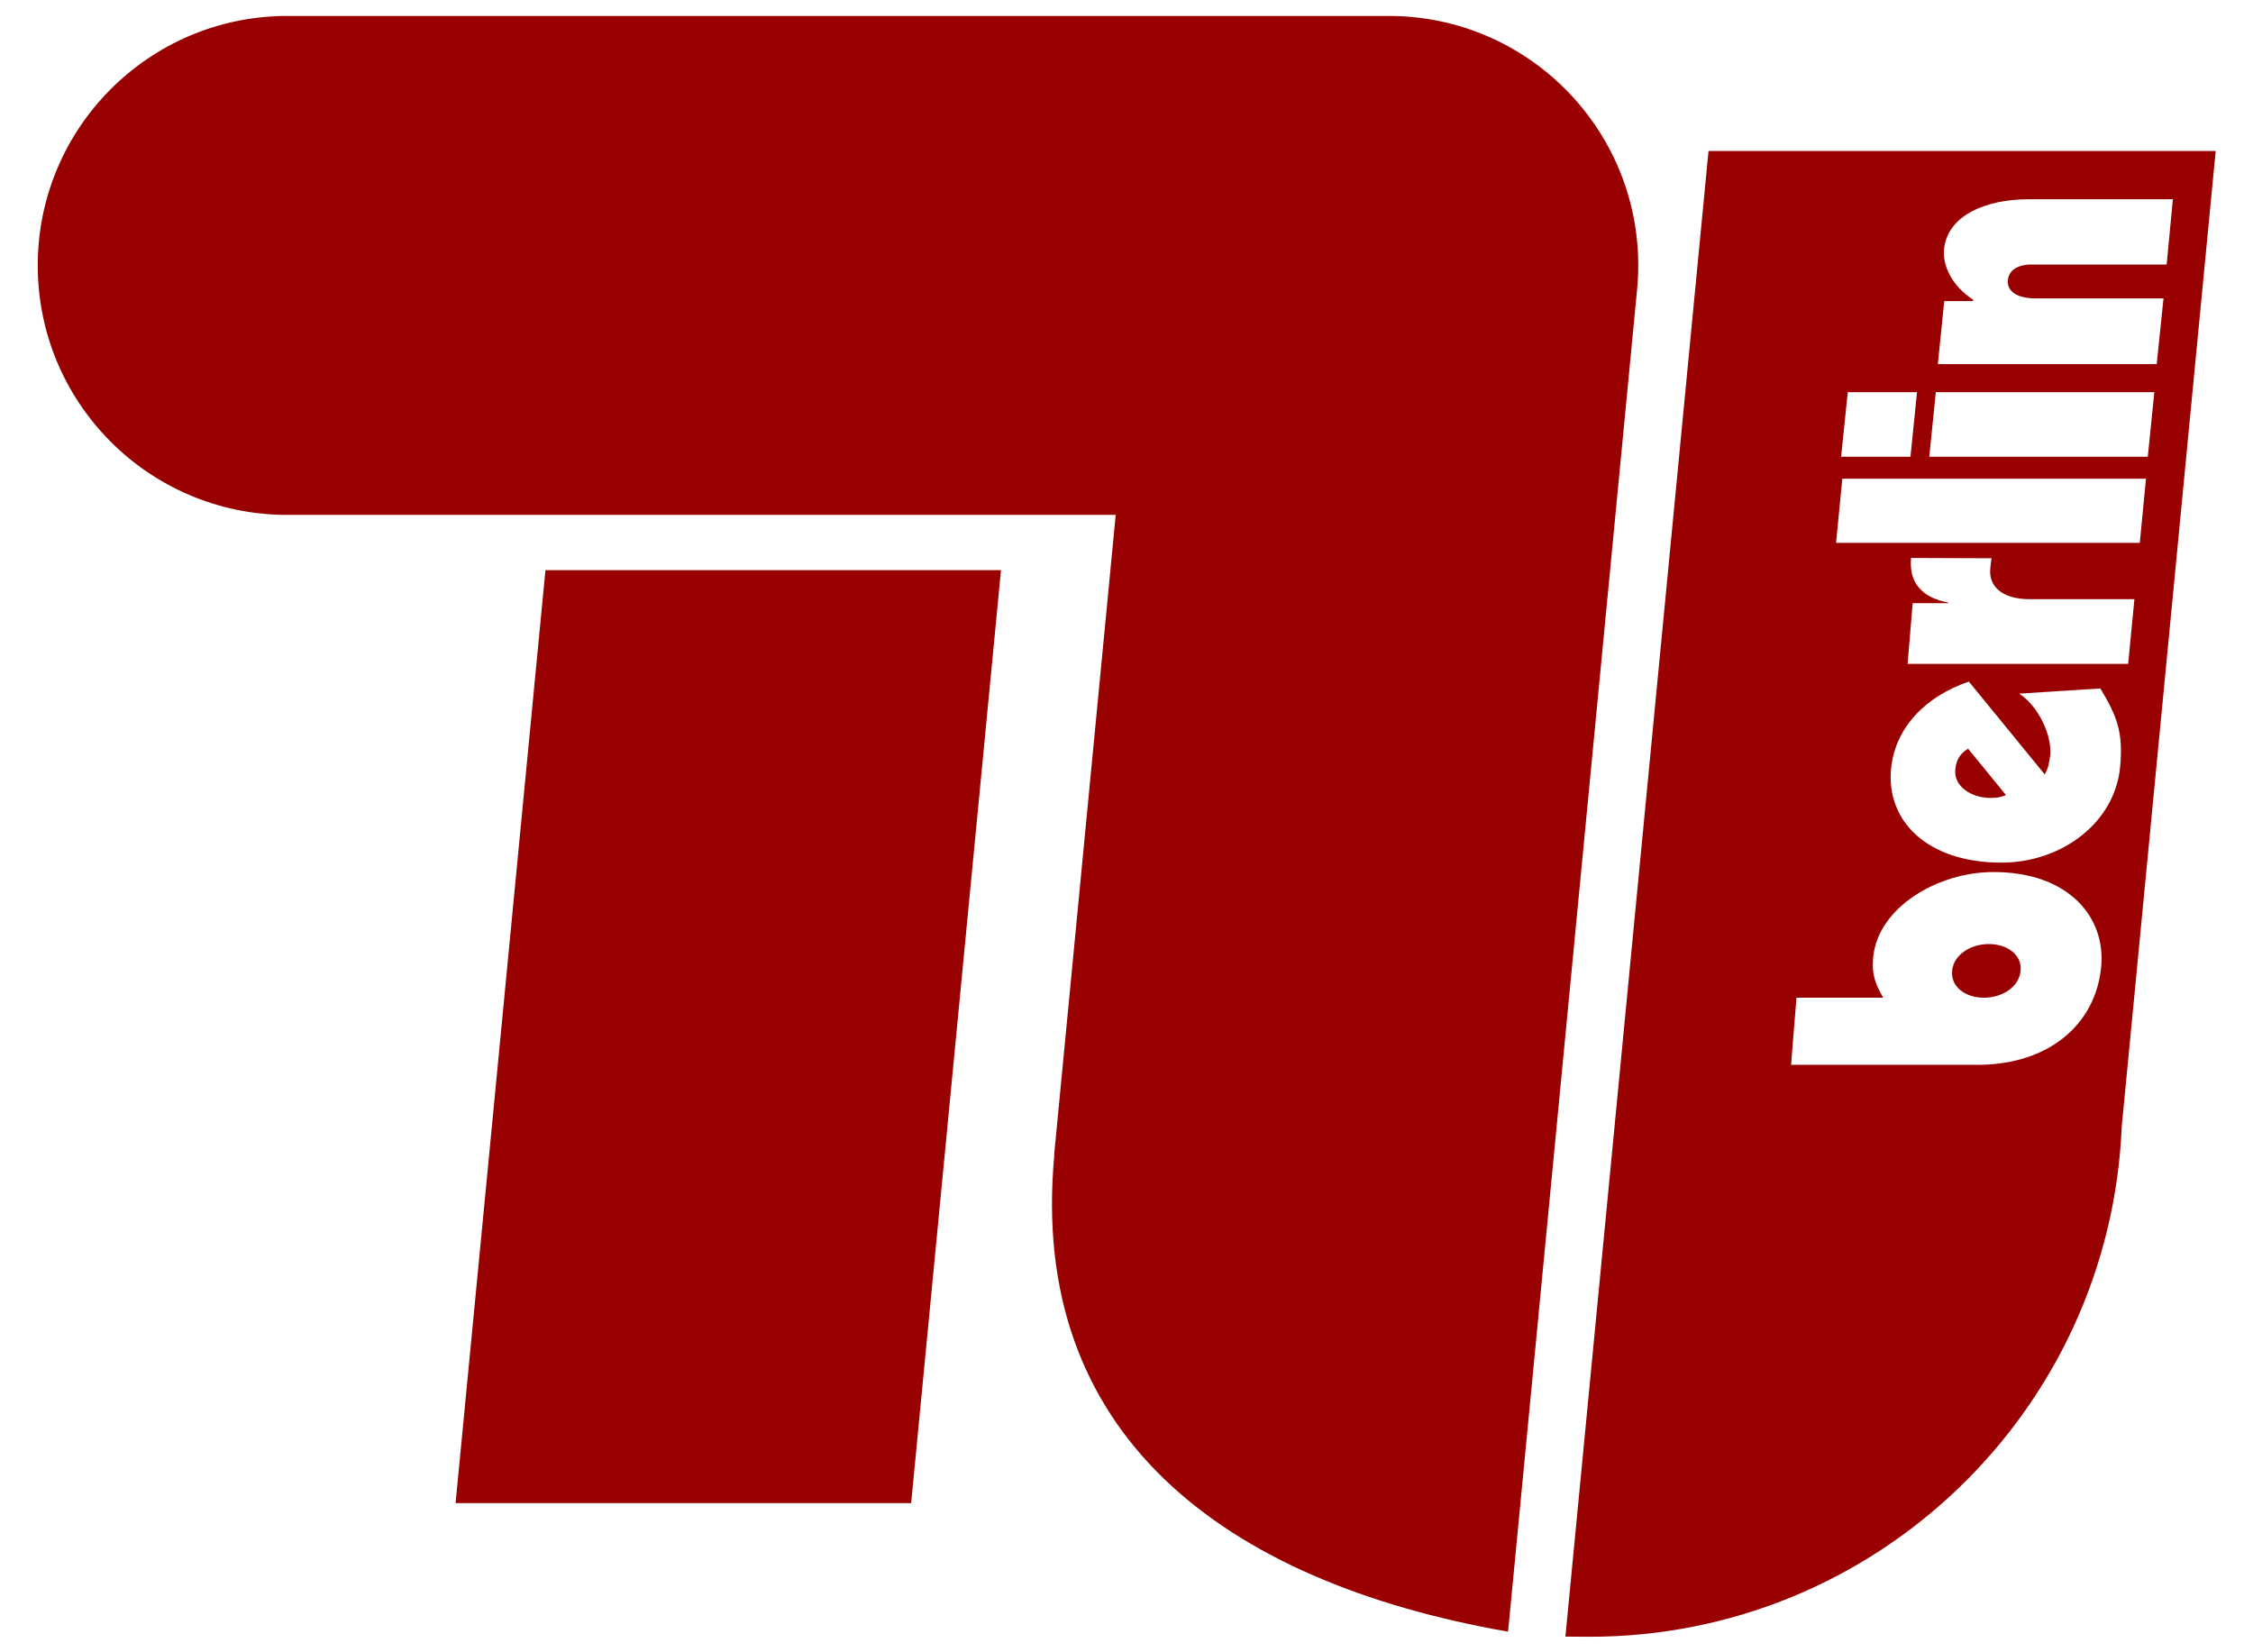
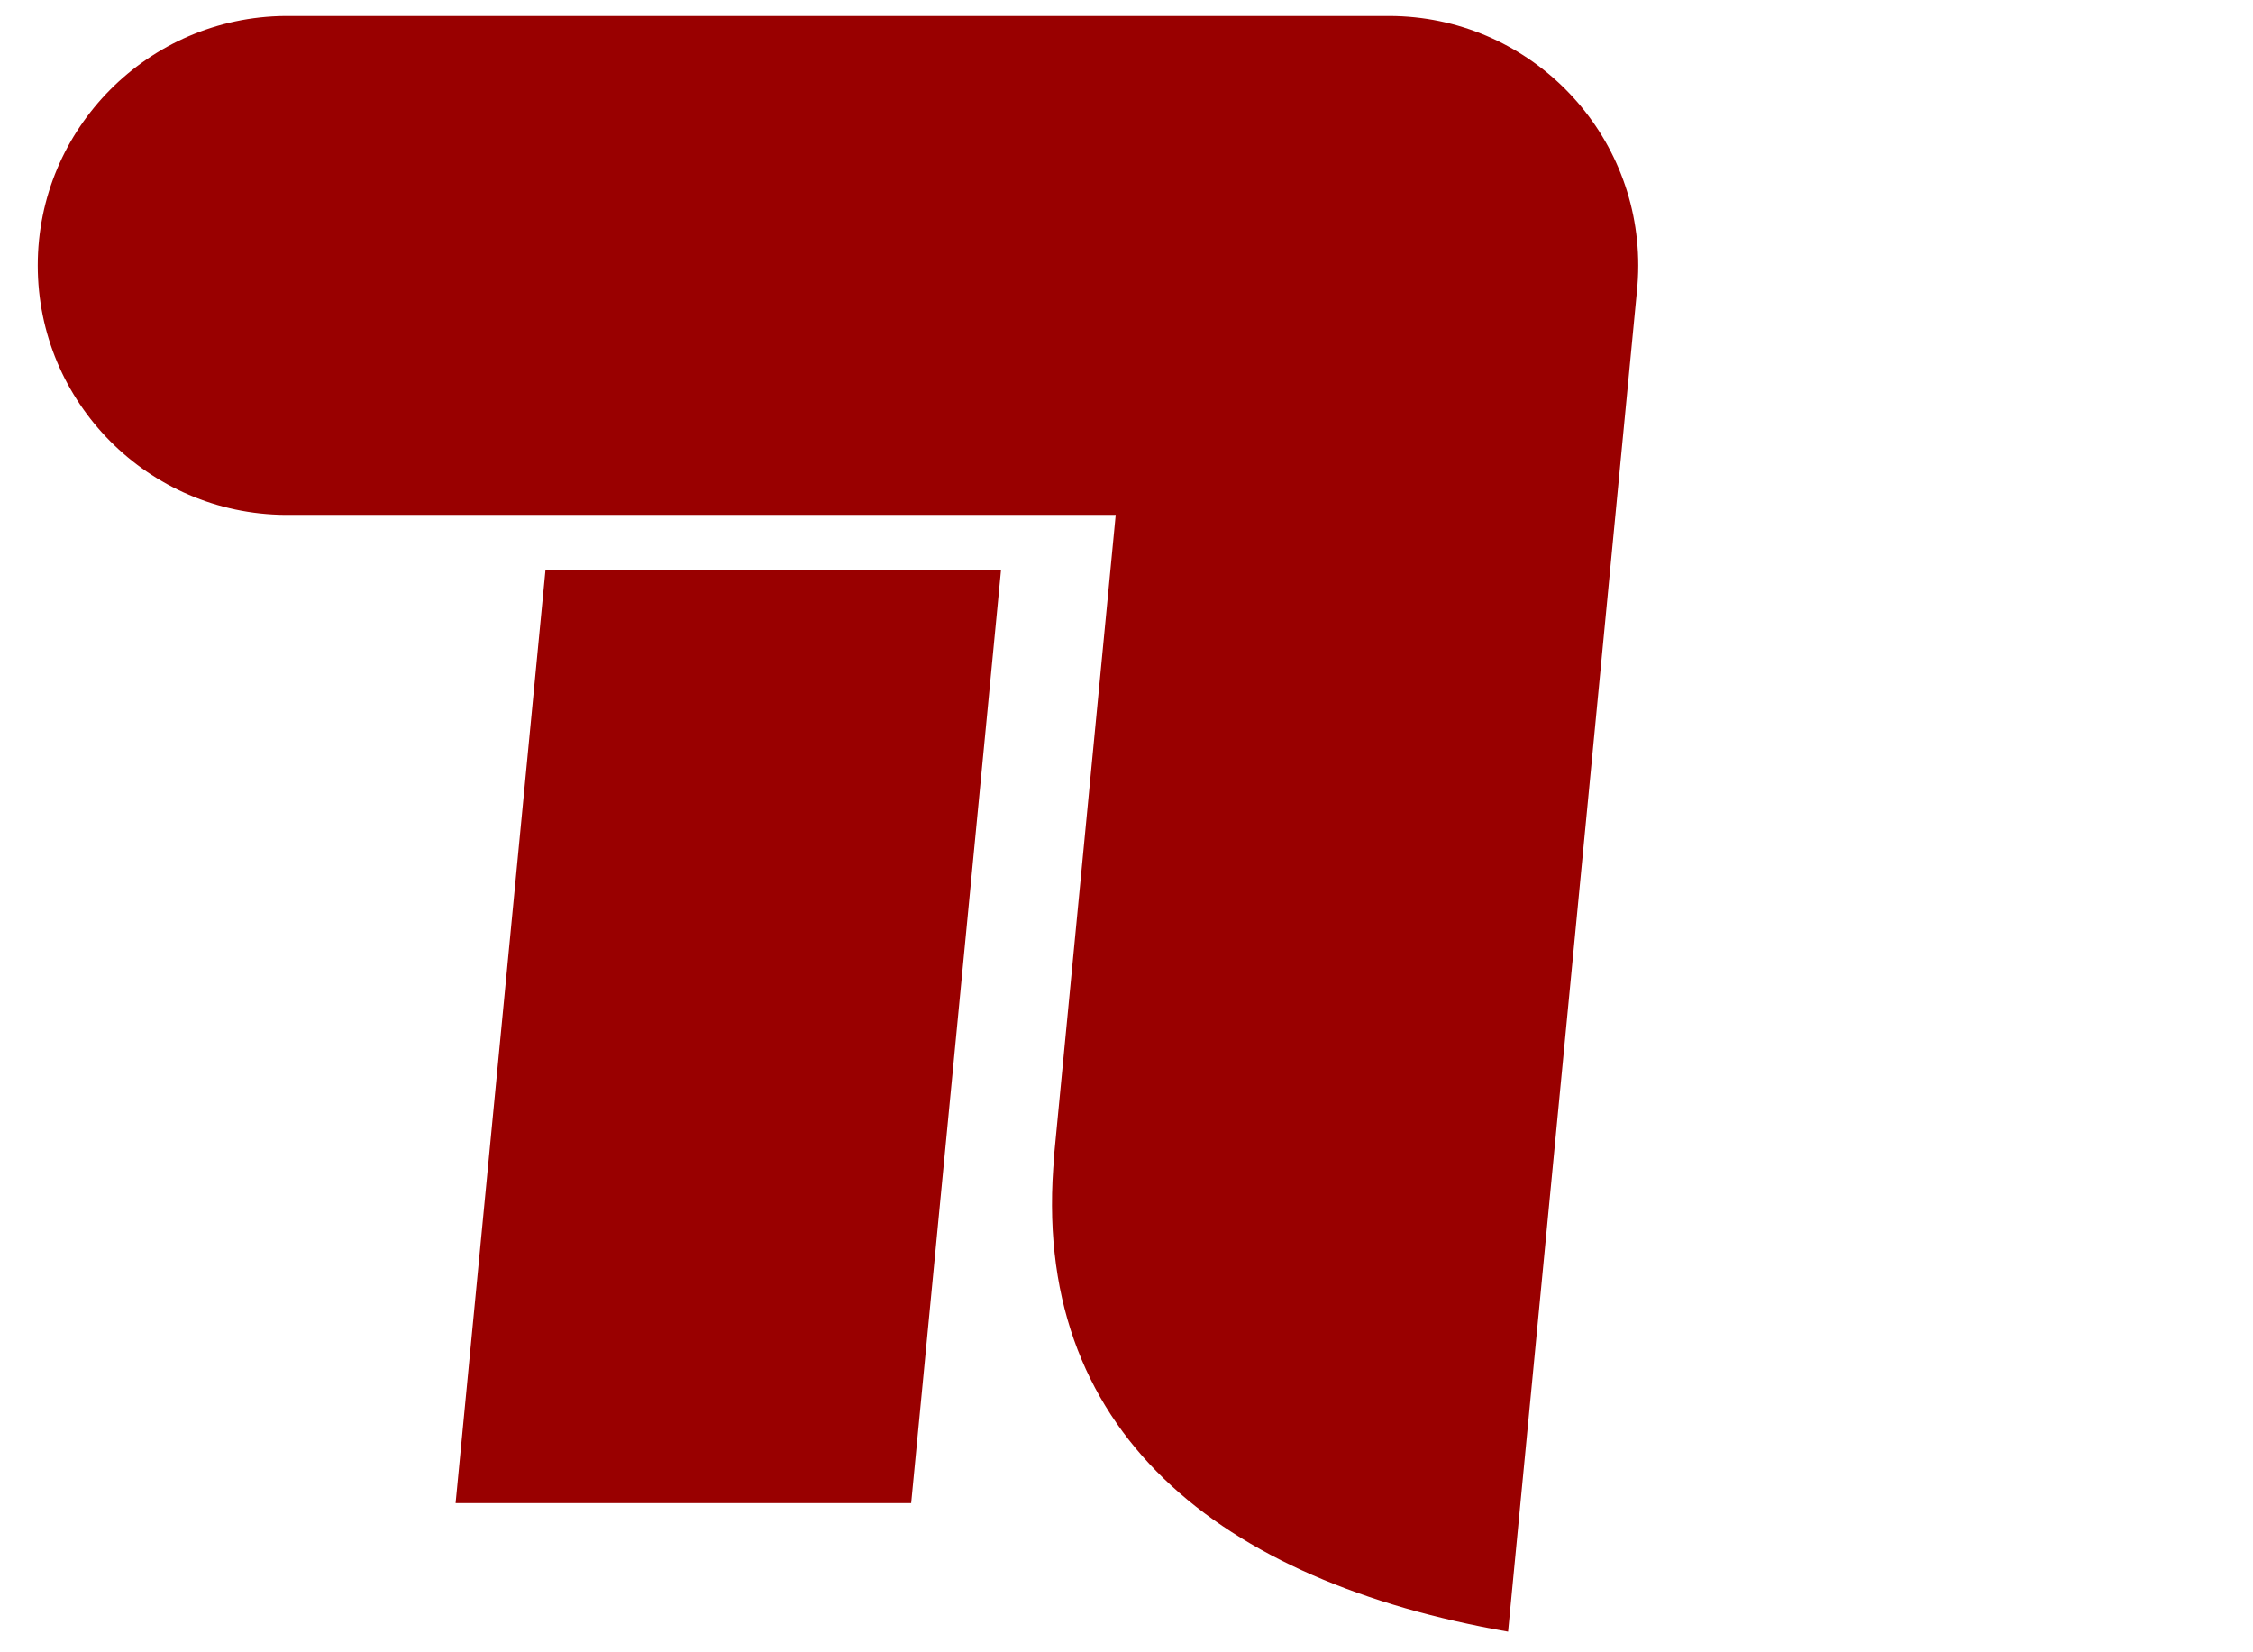
<svg xmlns="http://www.w3.org/2000/svg" version="1.0" width="300" height="220" id="svg2708">
  <defs id="defs2710" />
  <g transform="translate(-418.794,-223.001)" id="layer1">
    <g transform="matrix(4.171,0,0,4.171,-1322.969,-1389.327)" id="g3560" style="fill:#990000;fill-opacity:1;stroke:none">
-       <path d="M 485.529,407.748 L 485.728,405.684 L 482.39,405.684 C 481.458,405.684 481.074,405.239 481.127,404.708 C 481.142,404.548 481.149,404.463 481.172,404.378 L 478.598,404.368 C 478.524,405.143 478.93,405.632 479.782,405.791 L 479.78,405.812 L 478.65,405.812 L 478.487,407.748 L 485.529,407.748 z M 486.098,401.838 L 476.403,401.838 L 476.204,403.886 L 485.9,403.886 L 486.098,401.838 z M 478.788,399.076 L 476.577,399.076 L 476.365,401.138 L 478.579,401.138 L 478.788,399.076 z M 486.365,399.076 L 479.388,399.076 L 479.179,401.138 L 486.155,401.138 L 486.365,399.076 z M 474.767,420.548 L 480.725,420.548 C 483.004,420.548 484.499,419.247 484.668,417.411 C 484.814,415.832 483.627,414.394 481.228,414.394 C 479.44,414.394 477.537,415.533 477.389,417.114 C 477.334,417.711 477.48,417.997 477.709,418.406 L 474.94,418.406 L 474.767,420.548 z M 482.053,408.699 C 482.698,409.133 483.097,410.059 483.04,410.656 C 483.022,410.856 482.97,411.121 482.864,411.276 L 480.443,408.314 C 479.052,408.788 478.079,409.796 477.958,411.111 C 477.805,412.746 479.095,414.094 481.482,414.094 C 483.403,414.094 485.105,412.824 485.273,411.033 C 485.373,409.949 485.183,409.428 484.639,408.533 L 482.053,408.699 z M 479.453,398.179 L 486.44,398.179 L 486.657,396.081 L 482.535,396.081 C 482.214,396.081 481.687,395.979 481.687,395.551 C 481.687,395.117 482.129,395.001 482.409,395.001 L 486.757,395.001 L 486.957,392.917 L 482.343,392.917 C 480.997,392.917 479.75,393.429 479.65,394.522 C 479.603,395.052 479.913,395.693 480.58,396.124 L 480.577,396.167 L 479.657,396.167 L 479.453,398.179 z M 472.132,391.376 L 488.323,391.376 L 485.323,422.523 C 484.944,431.579 477.48,438.806 468.329,438.806 L 467.563,438.801 L 472.132,391.376 z M 480.922,418.406 C 480.337,418.406 479.86,418.064 479.909,417.544 C 479.955,417.037 480.494,416.693 481.082,416.693 C 481.668,416.693 482.143,417.037 482.095,417.544 C 482.048,418.064 481.51,418.406 480.922,418.406 z M 481.628,411.938 C 481.504,411.983 481.42,412.028 481.127,412.028 C 480.527,412.028 479.962,411.663 480.01,411.133 C 480.037,410.856 480.123,410.634 480.42,410.458 L 481.628,411.938" id="path2702" style="fill:#990000;fill-opacity:1;fill-rule:nonzero;stroke:none;stroke-opacity:1" />
      <path d="M 469.844,395.879 L 465.733,438.643 C 456.583,437.043 450.419,432.299 451.247,423.433 L 451.242,423.414 L 453.207,402.993 L 426.695,402.993 C 422.327,402.961 418.794,399.408 418.794,395.031 C 418.794,390.654 422.327,387.102 426.695,387.066 L 461.945,387.066 C 466.335,387.078 469.889,390.638 469.889,395.031 C 469.889,395.317 469.873,395.601 469.844,395.879" id="path2704" style="fill:#990000;fill-opacity:1;fill-rule:nonzero;stroke:none;stroke-opacity:1" />
      <path d="M 435.002,404.757 L 449.545,404.757 L 446.677,434.539 L 432.133,434.539 L 435.002,404.757" id="path2706" style="fill:#990000;fill-opacity:1;fill-rule:nonzero;stroke:none;stroke-opacity:1" />
    </g>
  </g>
</svg>